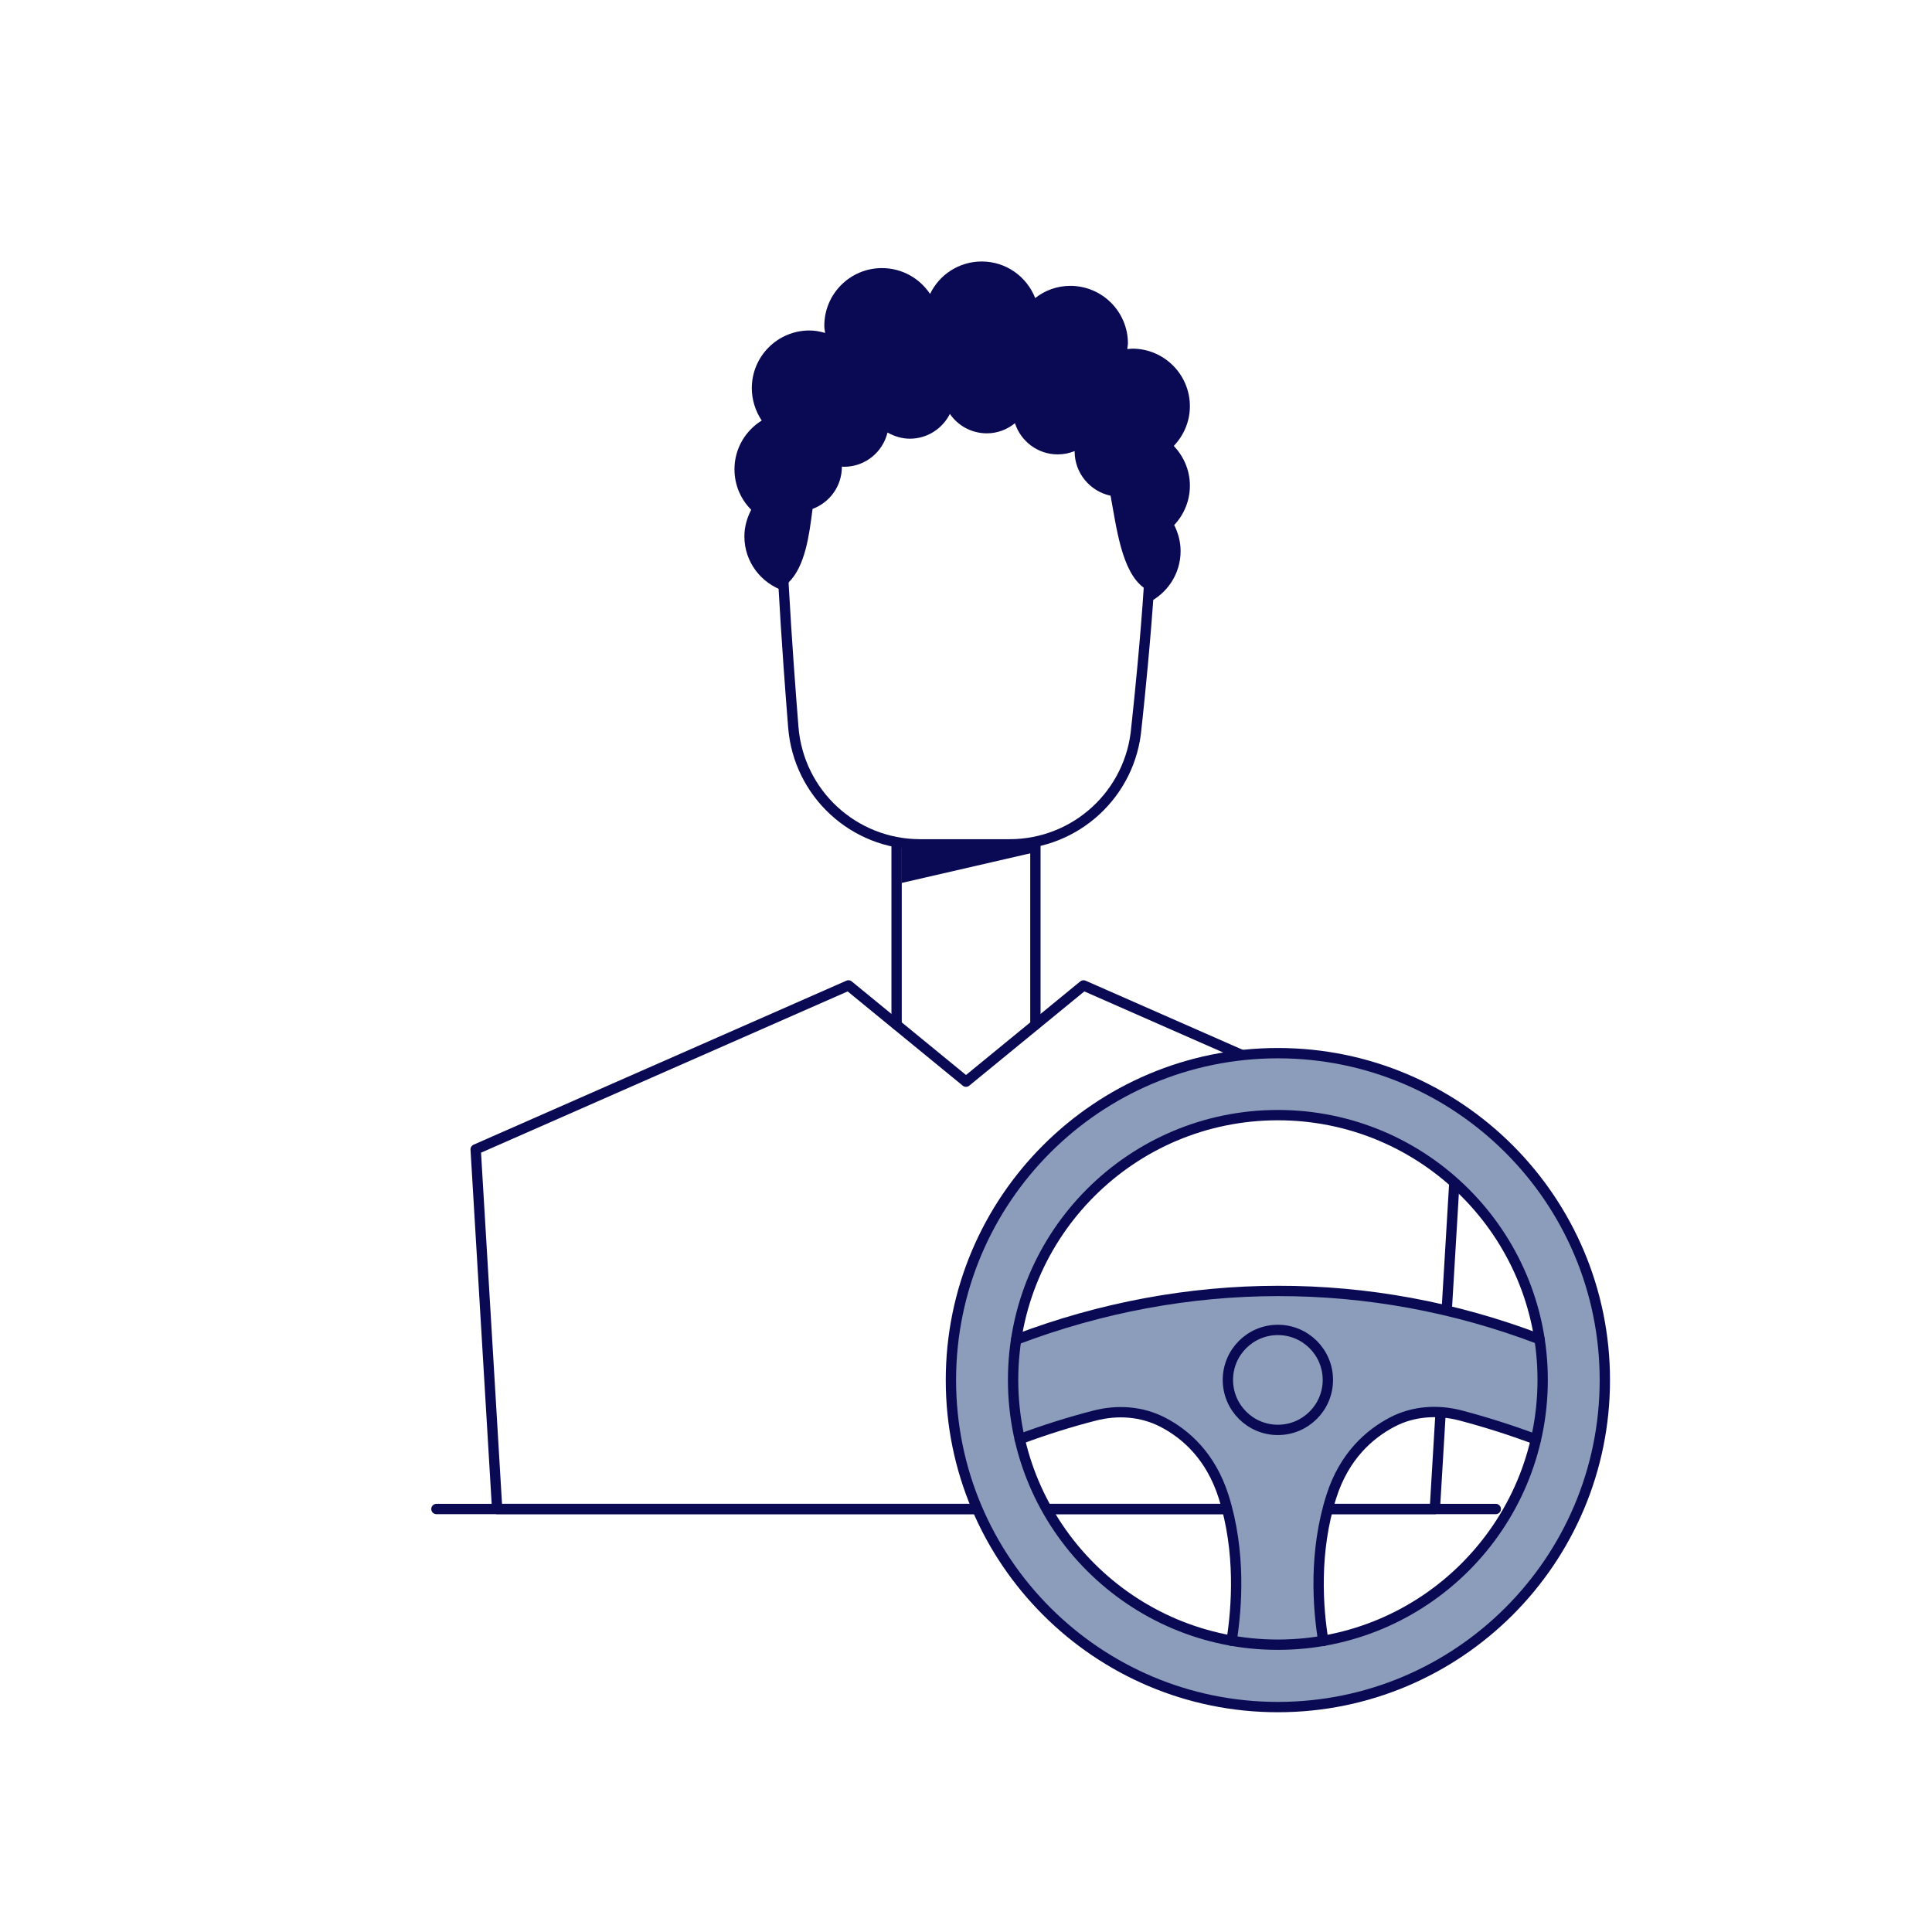
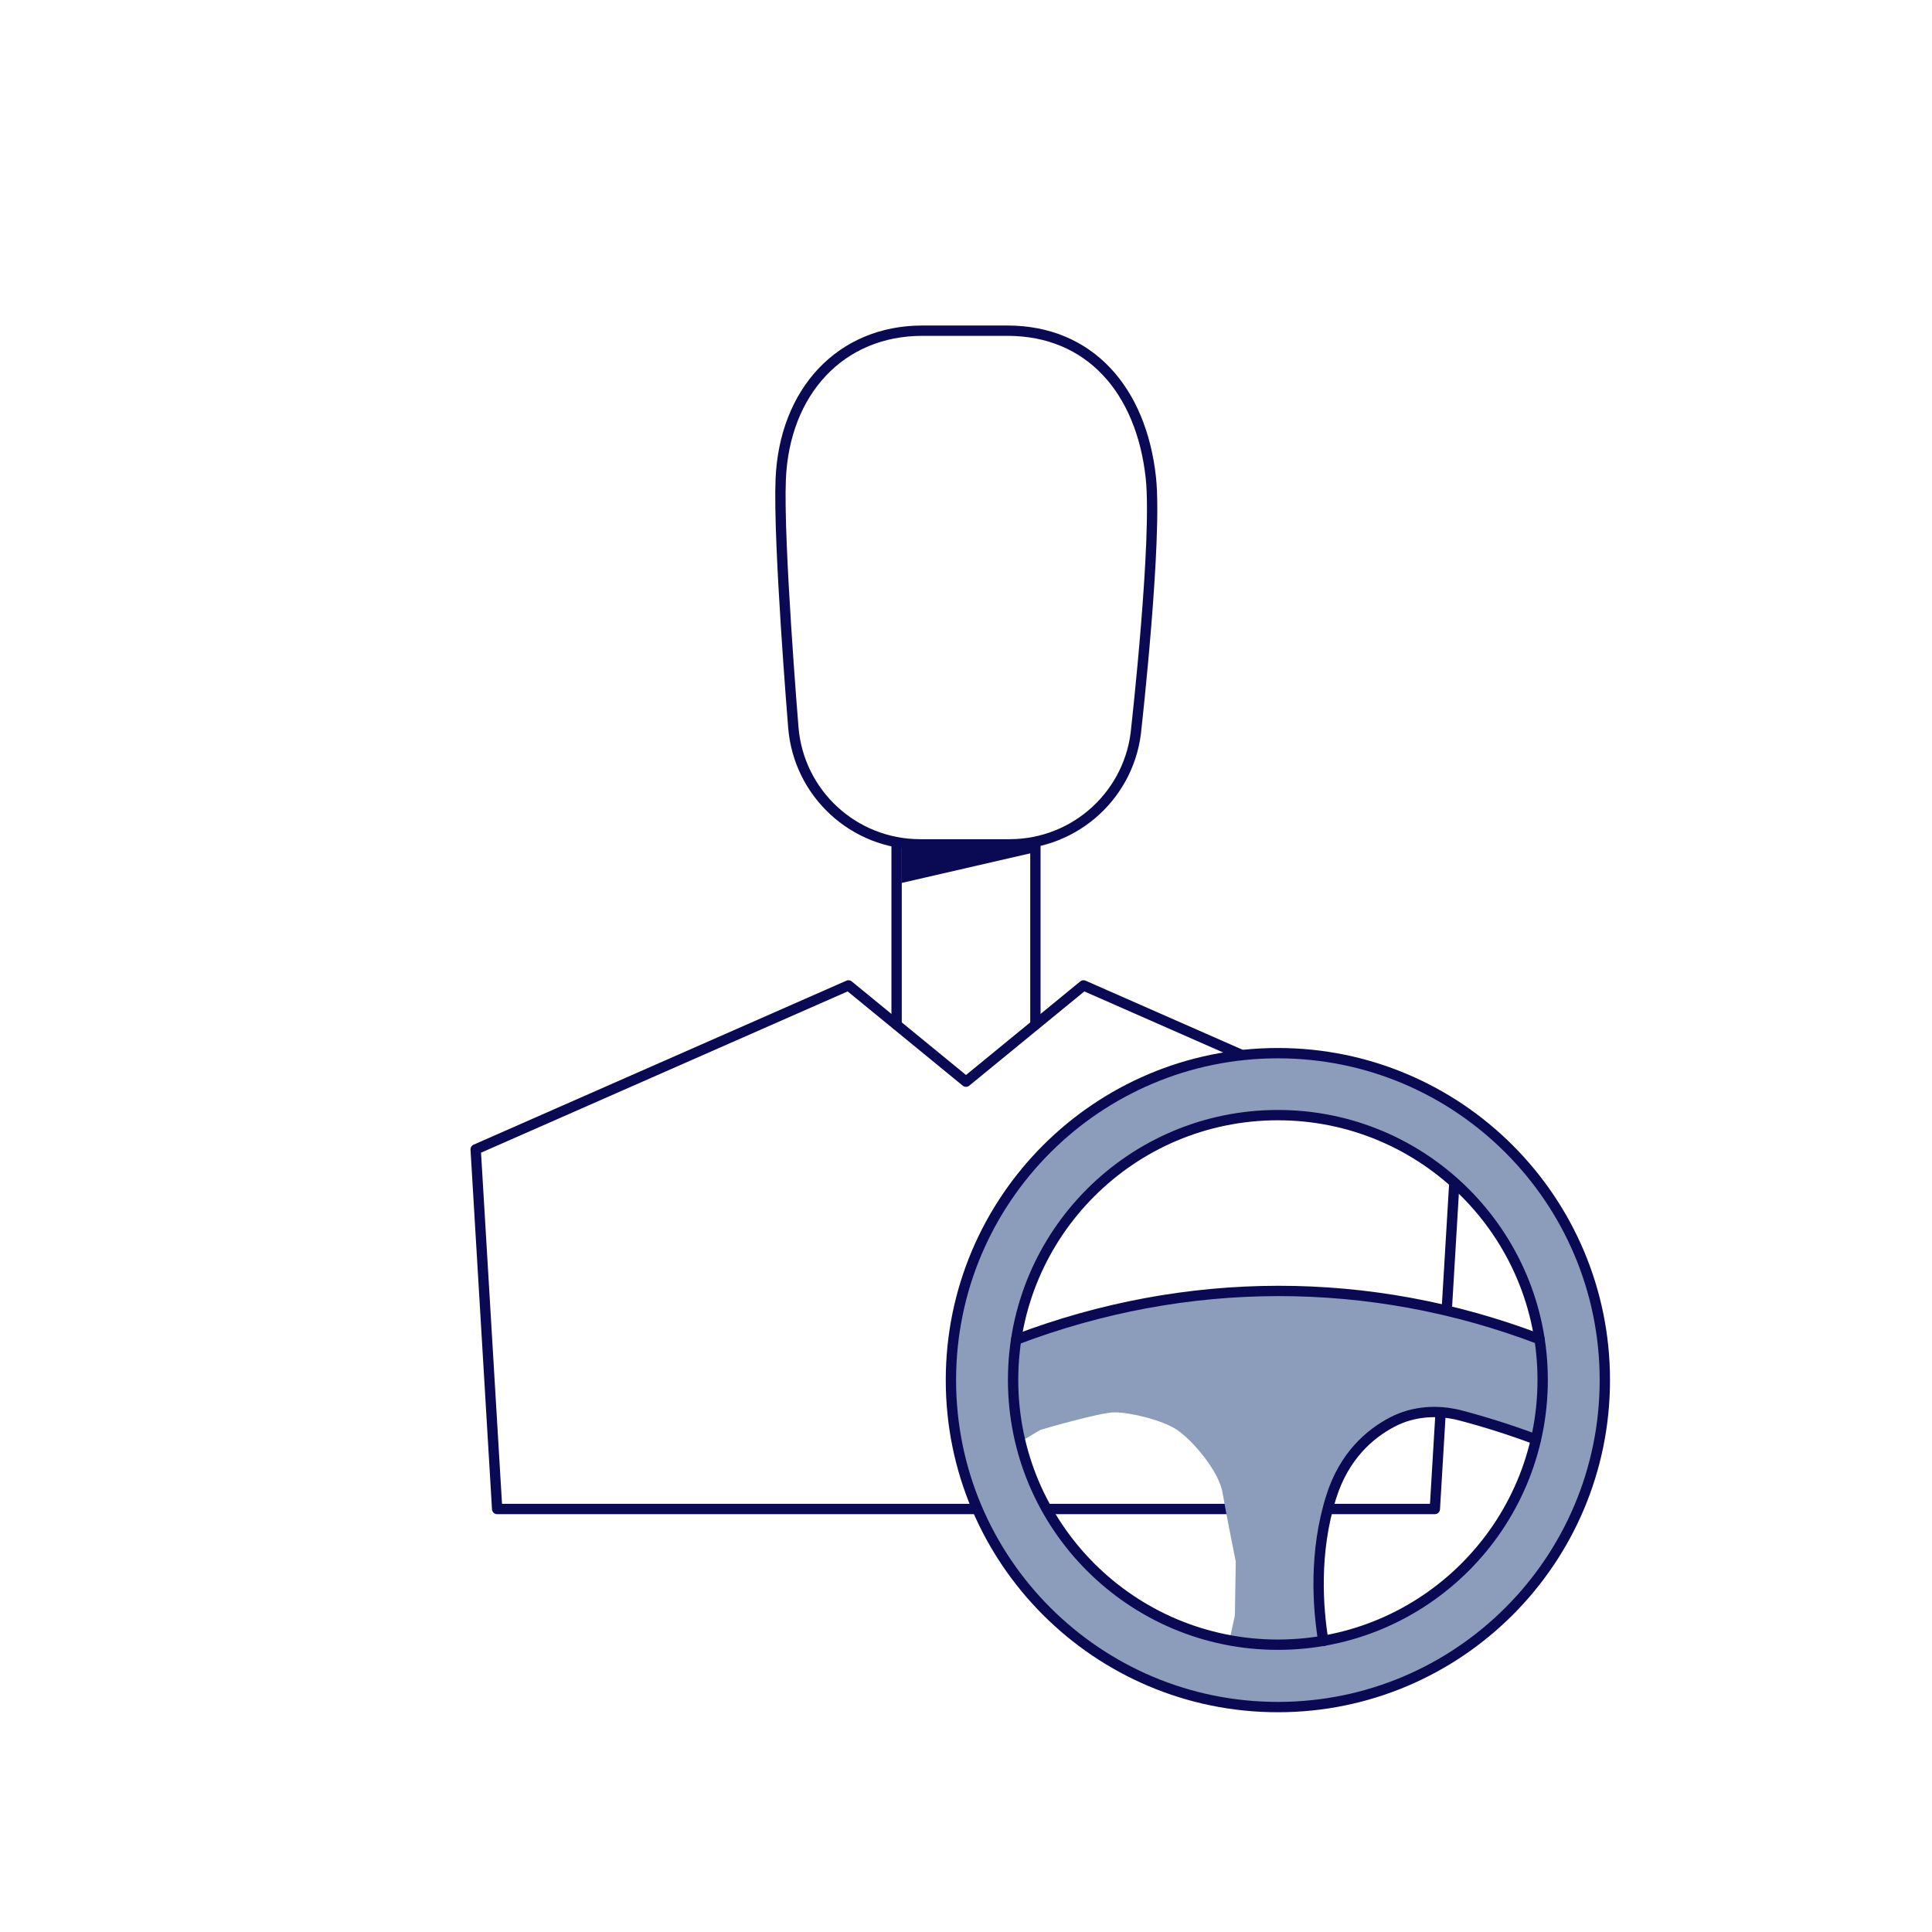
<svg xmlns="http://www.w3.org/2000/svg" id="Illu_x5F_Set_x5F_Standard" viewBox="0 0 93.54 93.54">
  <defs>
    <style>
      .cls-1 {
        fill: #0a0a54;
      }

      .cls-2, .cls-3 {
        stroke: #0a0a54;
        stroke-linejoin: round;
        stroke-width: .5px;
      }

      .cls-2, .cls-4 {
        fill: #8c9dbb;
      }

      .cls-3 {
        fill: none;
        stroke-linecap: round;
      }
    </style>
  </defs>
  <g id="Illustrationen">
    <g>
-       <line class="cls-3" x1="21.13" y1="73.06" x2="72.42" y2="73.06" />
      <path class="cls-3" d="M48.87,40.88h-4.32c-3.21,0-5.88-2.46-6.14-5.66,0,0-.74-9.02-.61-12.03.18-4.21,2.88-7.18,6.86-7.18h4.11c3.99,0,6.49,2.88,6.95,7.12.32,2.99-.7,12.09-.7,12.09-.26,3.2-2.93,5.66-6.14,5.66Z" />
      <polygon class="cls-3" points="69.47 73.06 70.51 55.65 52.46 47.71 46.77 52.37 41.08 47.71 23.03 55.65 24.07 73.06 69.47 73.06" />
      <g>
        <line class="cls-3" x1="43.41" y1="49.61" x2="43.41" y2="40.88" />
        <line class="cls-3" x1="50.13" y1="49.61" x2="50.13" y2="40.88" />
        <polygon class="cls-1" points="50.13 40.88 49.99 41.29 43.65 42.75 43.65 40.88 50.13 40.88" />
      </g>
-       <path class="cls-1" d="M56.84,21.58c.47-.5.77-1.17.77-1.91,0-1.54-1.25-2.79-2.79-2.79-.08,0-.16.02-.24.02,0-.09.03-.18.03-.27,0-1.54-1.25-2.79-2.79-2.79-.64,0-1.23.22-1.7.59-.41-1.04-1.41-1.77-2.59-1.77-1.1,0-2.05.64-2.5,1.57-.5-.75-1.35-1.25-2.33-1.25-1.54,0-2.79,1.25-2.79,2.79,0,.12.02.23.04.35-.24-.07-.49-.12-.76-.12-1.54,0-2.79,1.25-2.79,2.79,0,.58.18,1.12.48,1.57-.79.49-1.32,1.36-1.32,2.36,0,.77.31,1.46.81,1.96-.2.39-.33.82-.33,1.29,0,1.24.81,2.27,1.92,2.64l.22-.41c.8-.78,1-2.28,1.16-3.56.83-.31,1.42-1.1,1.42-2.04,0,0,0,0,0-.01.03,0,.07.01.1.01,1.03,0,1.88-.71,2.11-1.66.32.18.69.3,1.08.3.85,0,1.58-.49,1.94-1.2.39.57,1.05.94,1.79.94.52,0,.99-.19,1.36-.49.28.87,1.1,1.51,2.07,1.51.29,0,.57-.06.82-.16,0,0,0,.01,0,.02,0,1.05.75,1.93,1.74,2.14.29,1.57.54,3.67,1.6,4.45l.2.74c.94-.45,1.59-1.4,1.59-2.51,0-.46-.12-.88-.31-1.26.47-.5.76-1.17.76-1.91s-.3-1.41-.77-1.91Z" />
    </g>
    <g>
      <path class="cls-4" d="M61.71,62.5c-11.62.18-14.88,3.81-14.88,3.81l.95.23.61,3.87,1.98-1.18s2.91-.86,3.61-.85c.7,0,2.28.36,3.01.85.73.49,2.02,1.98,2.2,3.04s.64,3.33.64,3.33l-.04,2.61-.33,1.5,4.61.93s-.05-1.07-.13-2.22c-.08-1.15.13-4.73.35-5.66.22-.93,1.2-2.55,1.68-3.03s2.1-1.25,2.1-1.25l.95-.1c.9.07,1.52.12,1.71.14,1.22.17,5.03,1.61,5.03,1.61l.77-4.36s-5.41-3.42-14.79-3.27Z" />
      <path class="cls-2" d="M61.87,50.99c-8.74,0-15.83,7.09-15.83,15.83s7.09,15.83,15.83,15.83,15.83-7.09,15.83-15.83-7.09-15.83-15.83-15.83ZM61.87,79.63c-7.08,0-12.82-5.74-12.82-12.82s5.74-12.82,12.82-12.82,12.82,5.74,12.82,12.82-5.74,12.82-12.82,12.82Z" />
      <g>
        <path class="cls-3" d="M74.54,64.84c-8.21-3.13-17.11-3.11-25.34.02" />
        <path class="cls-3" d="M64.07,79.45c-.26-1.58-.47-4.3.39-7,.62-1.95,1.84-3.02,2.95-3.6,1.01-.53,2.19-.61,3.3-.32,1.22.32,2.44.71,3.65,1.16" />
-         <path class="cls-3" d="M49.37,69.68c1.21-.45,2.41-.83,3.62-1.14,1.11-.29,2.29-.21,3.31.32,1.12.58,2.32,1.65,2.94,3.59.85,2.69.64,5.41.39,6.99" />
      </g>
-       <circle class="cls-3" cx="61.87" cy="66.81" r="2.42" />
    </g>
  </g>
</svg>